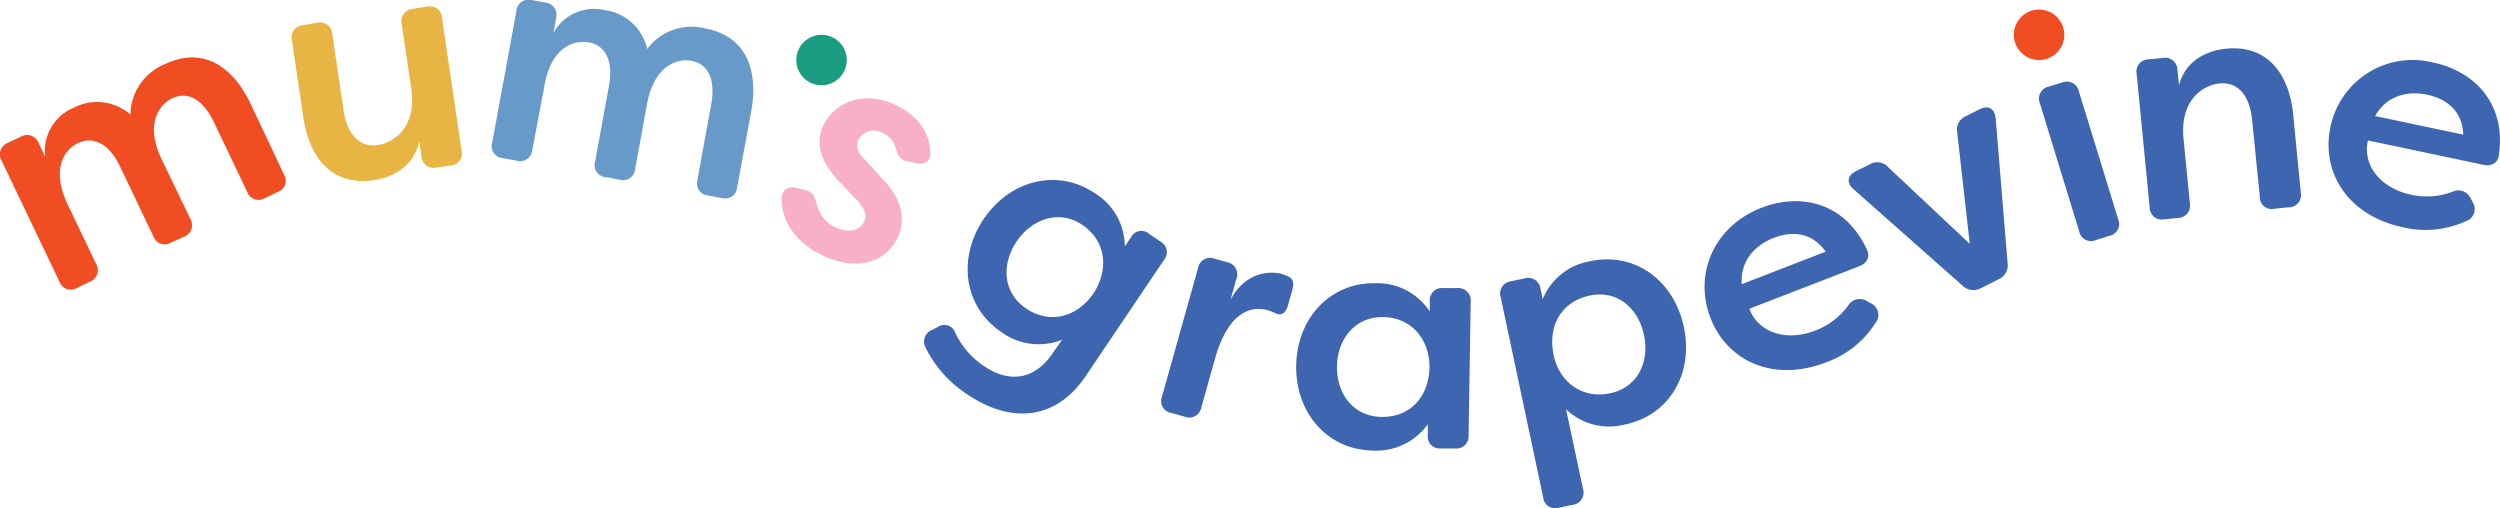
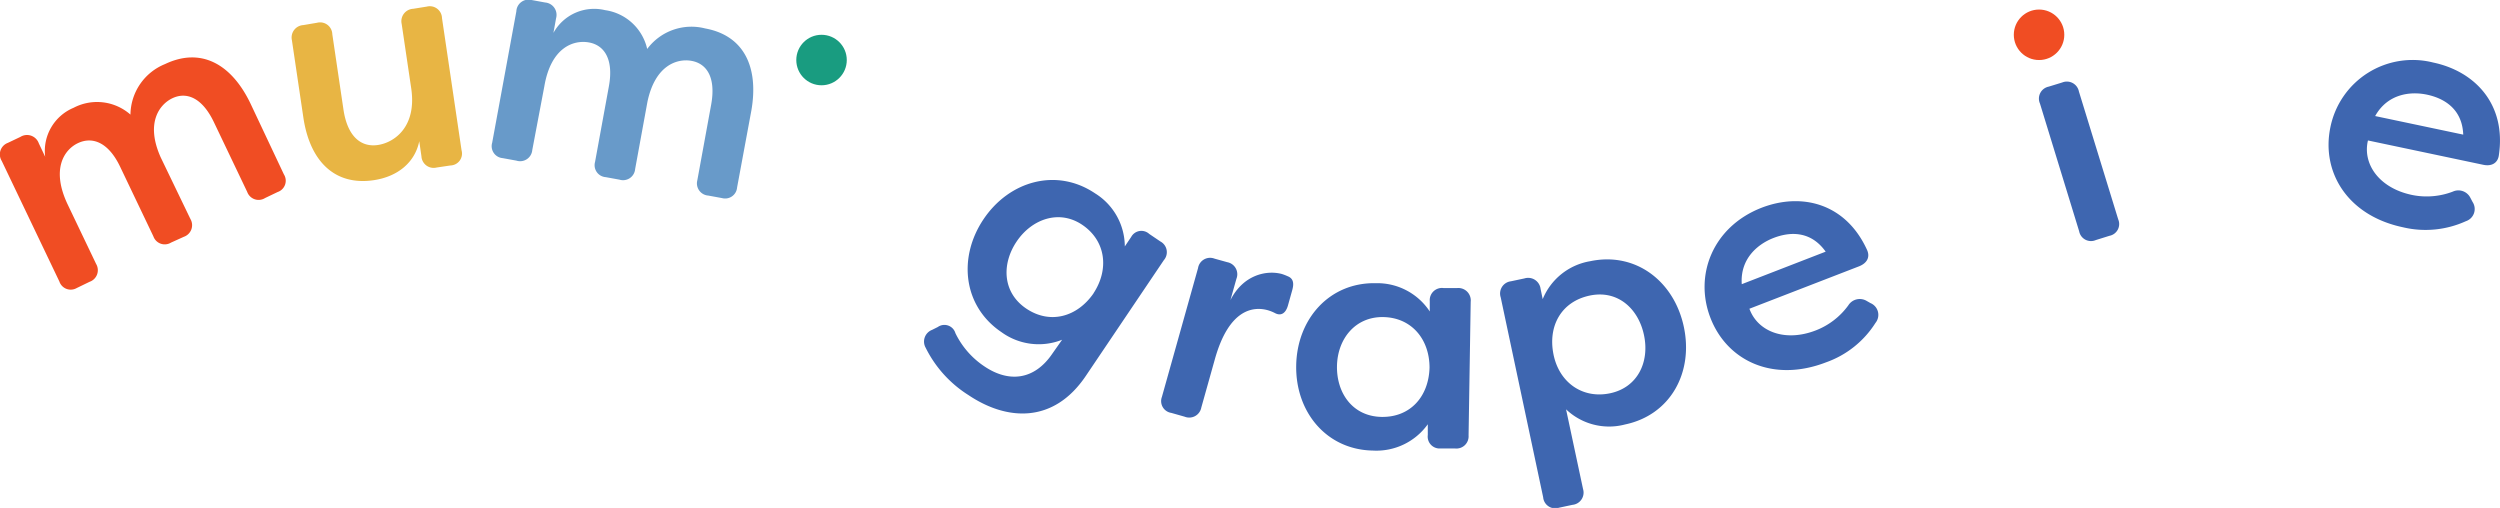
<svg xmlns="http://www.w3.org/2000/svg" id="Layer_1" data-name="Layer 1" viewBox="0 0 329.81 67.01">
  <defs>
    <style>.cls-1{fill:#f04d23;}.cls-2{fill:#e8b544;}.cls-3{fill:#689ac9;}.cls-4{fill:#f7b0c6;}.cls-5{fill:#3e66b0;}.cls-6{fill:#199c80;}</style>
  </defs>
  <path class="cls-1" d="M8.71,37.13l-7.6-15.9a1.62,1.62,0,0,1,.8-2.38l1.66-.79A1.65,1.65,0,0,1,6,18.91l.84,1.77a6.17,6.17,0,0,1,3.75-6.46,6.66,6.66,0,0,1,7.5.9,7.28,7.28,0,0,1,4.57-6.67c4.74-2.26,8.78,0,11.28,5.24L38.33,23a1.57,1.57,0,0,1-.82,2.33l-1.65.79a1.6,1.6,0,0,1-2.37-.81L29.1,16.12c-1.54-3.23-3.6-4.05-5.48-3.16-1.69.81-3.58,3.24-1.54,7.8L26,28.89a1.62,1.62,0,0,1-.87,2.35L23.45,32a1.59,1.59,0,0,1-2.34-.83L16.73,22c-1.54-3.23-3.64-4-5.52-3.14S7.59,22.33,9.82,27l3.74,7.82a1.62,1.62,0,0,1-.87,2.36L11,38A1.58,1.58,0,0,1,8.71,37.13Z" transform="translate(-0.88 0)" />
  <path class="cls-2" d="M40.9,15.5,39.39,5.31a1.64,1.64,0,0,1,1.51-2L42.72,3a1.61,1.61,0,0,1,2,1.52l1.47,9.93c.53,3.59,2.34,5,4.53,4.68s5.16-2.4,4.41-7.47l-1.26-8.5a1.64,1.64,0,0,1,1.52-2L57.19.87a1.61,1.61,0,0,1,2,1.52l2.58,17.44a1.57,1.57,0,0,1-1.47,2l-1.82.27a1.61,1.61,0,0,1-2-1.47l-.29-2c-.56,2.77-2.8,4.66-6,5.14C45,24.54,41.75,21.23,40.9,15.5Z" transform="translate(-0.88 0)" />
  <path class="cls-3" d="M65.81,18.83,69,1.49A1.61,1.61,0,0,1,71,0l1.8.33a1.64,1.64,0,0,1,1.44,2.08l-.35,1.93a6.14,6.14,0,0,1,6.82-3,6.65,6.65,0,0,1,5.55,5.12A7.27,7.27,0,0,1,93.9,3.75C99.07,4.69,101,8.9,100,14.6L98.12,24.73a1.58,1.58,0,0,1-2,1.4l-1.8-.33a1.61,1.61,0,0,1-1.45-2l1.83-10c.64-3.53-.54-5.4-2.59-5.77-1.85-.34-4.8.52-5.82,5.42l-1.62,8.85a1.6,1.6,0,0,1-2.07,1.4l-1.81-.33a1.58,1.58,0,0,1-1.41-2l1.83-10c.64-3.52-.58-5.4-2.63-5.77s-5,.66-5.88,5.74L71.1,19.79A1.61,1.61,0,0,1,69,21.19l-1.81-.33A1.58,1.58,0,0,1,65.81,18.83Z" transform="translate(-0.88 0)" />
-   <path class="cls-4" d="M104,26.22c0-1.25.93-1.68,2.06-1.42l1.08.28c1,.24,1.23.88,1.49,1.91A4.49,4.49,0,0,0,111,29.93c1.63.85,3.24.56,3.85-.62.52-1,0-1.92-1-3l-2-2.1c-2-2-3.84-4.82-2.24-7.89C111.44,13,115.45,12,119.33,14c2.37,1.23,4.14,3.15,4.28,6,.13,1.29-.79,1.79-2,1.51l-1-.22c-1-.24-1.31-.82-1.57-1.76a2.83,2.83,0,0,0-1.59-1.91,2.31,2.31,0,0,0-3.31.77c-.52,1,.09,2,1,2.85l2,2.19c3.11,3.13,3.16,5.93,2.08,8.09-2,3.77-6.33,4-10.17,2C106,32,104,29.31,104,26.22Z" transform="translate(-0.88 0)" />
  <path class="cls-5" d="M123,45.88a1.65,1.65,0,0,1,.84-2.36l.76-.38a1.51,1.51,0,0,1,2.32.81,11.06,11.06,0,0,0,3.82,4.38c3.18,2.15,6.58,1.88,9-1.72L141,44.82a8.36,8.36,0,0,1-8-1c-5.08-3.42-5.76-9.86-2.36-14.91s9.63-6.82,14.71-3.4a8.28,8.28,0,0,1,3.92,7l.84-1.25a1.53,1.53,0,0,1,2.38-.4l1.48,1a1.6,1.6,0,0,1,.45,2.46l-10.3,15.28c-4.26,6.32-10.43,5.93-15.51,2.5A15.51,15.51,0,0,1,123,45.88Zm22.14-7.19c2.08-3.17,1.63-6.89-1.44-9S137,28.89,135,31.86s-1.88,6.73,1.27,8.85S143,41.81,145.15,38.69Z" transform="translate(-0.88 0)" />
  <path class="cls-5" d="M154.16,52.37l4.77-17a1.61,1.61,0,0,1,2.17-1.25l1.69.47a1.62,1.62,0,0,1,1.2,2.2l-.79,2.81c1.66-3.3,4.69-4,6.77-3.46a6.48,6.48,0,0,1,.78.3c.86.33.82,1.1.59,1.9l-.56,2c-.3,1-.9,1.35-1.63,1a5.23,5.23,0,0,0-1-.41c-1.92-.54-5.14-.19-7,6.46l-1.79,6.38a1.62,1.62,0,0,1-2.2,1.2l-1.76-.5A1.57,1.57,0,0,1,154.16,52.37Z" transform="translate(-0.88 0)" />
  <path class="cls-5" d="M171.88,48.23c.1-6.16,4.39-11,10.51-10.87a8.3,8.3,0,0,1,7.11,3.73l0-1.37A1.61,1.61,0,0,1,191.3,38l1.83,0a1.64,1.64,0,0,1,1.77,1.82l-.28,17.62a1.61,1.61,0,0,1-1.82,1.72l-1.84,0a1.57,1.57,0,0,1-1.72-1.77l0-1.42A8.33,8.33,0,0,1,182,59.44C175.92,59.34,171.78,54.4,171.88,48.23Zm17.59.28c0-3.79-2.4-6.62-6.11-6.68s-6.05,2.91-6.1,6.49,2.1,6.62,5.89,6.68S189.36,52.31,189.47,48.51Z" transform="translate(-0.88 0)" />
  <path class="cls-5" d="M204.46,65.6l-5.6-26.37a1.62,1.62,0,0,1,1.34-2.12l1.79-.38a1.65,1.65,0,0,1,2.13,1.38l.28,1.35a8.24,8.24,0,0,1,6.26-5c6-1.27,11.08,2.63,12.36,8.67S221.24,54.75,215.25,56A8.23,8.23,0,0,1,207.48,54l2.24,10.51a1.62,1.62,0,0,1-1.39,2.09l-1.79.38A1.59,1.59,0,0,1,204.46,65.6Zm13.3-21.4c-.74-3.5-3.48-6-7.19-5.2s-5.5,4-4.75,7.74,3.85,5.91,7.48,5.14S218.52,47.75,217.76,44.2Z" transform="translate(-0.88 0)" />
  <path class="cls-5" d="M226.53,41.94c-2.18-5.63.3-12,6.71-14.52,5.28-2.05,11.1-.64,13.93,5.51.47,1,0,1.78-1,2.19l-14.5,5.61c1.08,3,4.67,4.44,8.75,2.86a9.56,9.56,0,0,0,4.3-3.31,1.78,1.78,0,0,1,2.42-.58l.51.29a1.68,1.68,0,0,1,.65,2.61,12.73,12.73,0,0,1-6.52,5.2C234.76,50.51,228.71,47.58,226.53,41.94Zm15.2-8.74c-2-2.81-4.77-2.62-6.87-1.81s-4.43,2.74-4.2,6.1Z" transform="translate(-0.88 0)" />
-   <path class="cls-5" d="M259.77,37.67,245.45,25c-1-.85-.91-1.82.28-2.42l1.79-.89a1.93,1.93,0,0,1,2.48.39l10.74,10.09-1.65-14.64a1.92,1.92,0,0,1,1.14-2.2l1.82-.92c1.16-.58,2-.07,2.11,1.23l1.57,19.07a2,2,0,0,1-1.25,2.16L262.25,38A2.08,2.08,0,0,1,259.77,37.67Z" transform="translate(-0.88 0)" />
  <path class="cls-5" d="M275.17,30.51,270,13.66a1.61,1.61,0,0,1,1.15-2.23l1.79-.55a1.62,1.62,0,0,1,2.2,1.2l5.18,16.85a1.58,1.58,0,0,1-1.16,2.18l-1.79.56A1.59,1.59,0,0,1,275.17,30.51Z" transform="translate(-0.88 0)" />
-   <path class="cls-5" d="M284.47,27.32,282.76,9.78a1.61,1.61,0,0,1,1.56-1.95l1.83-.18a1.65,1.65,0,0,1,2,1.61l.19,2c.69-2.75,3-4.52,6.26-4.84,5.15-.5,8.25,3,8.81,8.73l1,10.28a1.61,1.61,0,0,1-1.61,1.92l-1.83.18A1.58,1.58,0,0,1,299,25.91l-1-10c-.35-3.61-2.09-5.11-4.28-4.9s-5.28,2.15-4.78,7.29l.84,8.54a1.63,1.63,0,0,1-1.62,1.92l-1.82.18A1.59,1.59,0,0,1,284.47,27.32Z" transform="translate(-0.88 0)" />
  <path class="cls-5" d="M308.32,16.76a11.07,11.07,0,0,1,13.56-8.51c5.54,1.17,9.65,5.53,8.66,12.22-.14,1.08-1,1.5-2.06,1.27l-15.21-3.21c-.74,3.12,1.49,6.27,5.77,7.18a9.64,9.64,0,0,0,5.42-.43,1.77,1.77,0,0,1,2.33.83l.28.53a1.69,1.69,0,0,1-.88,2.54,12.84,12.84,0,0,1-8.31.8C310.54,28.43,307.08,22.67,308.32,16.76Zm17.52,1c-.13-3.43-2.57-4.8-4.77-5.27s-5.21-.12-6.85,2.82Z" transform="translate(-0.88 0)" />
  <circle class="cls-6" cx="108.38" cy="7.92" r="3.33" />
  <circle class="cls-1" cx="269" cy="4.59" r="3.33" />
</svg>